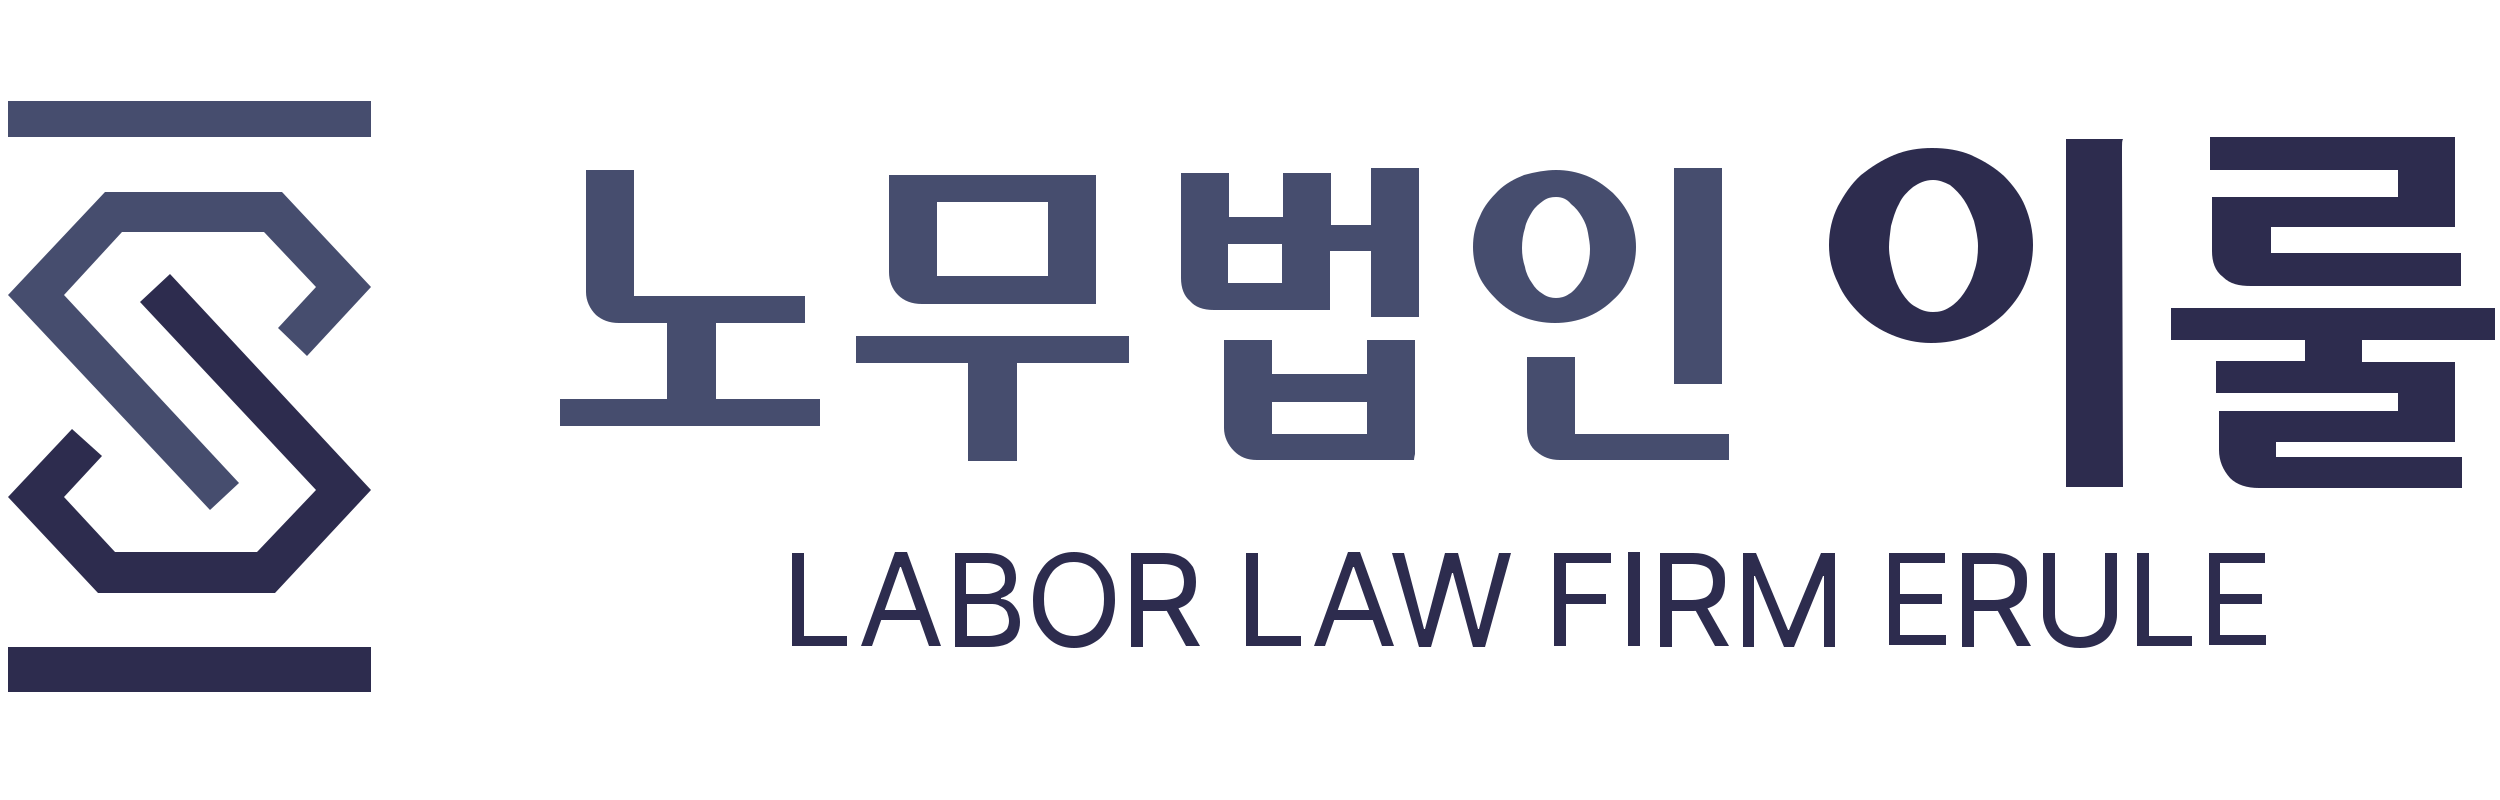
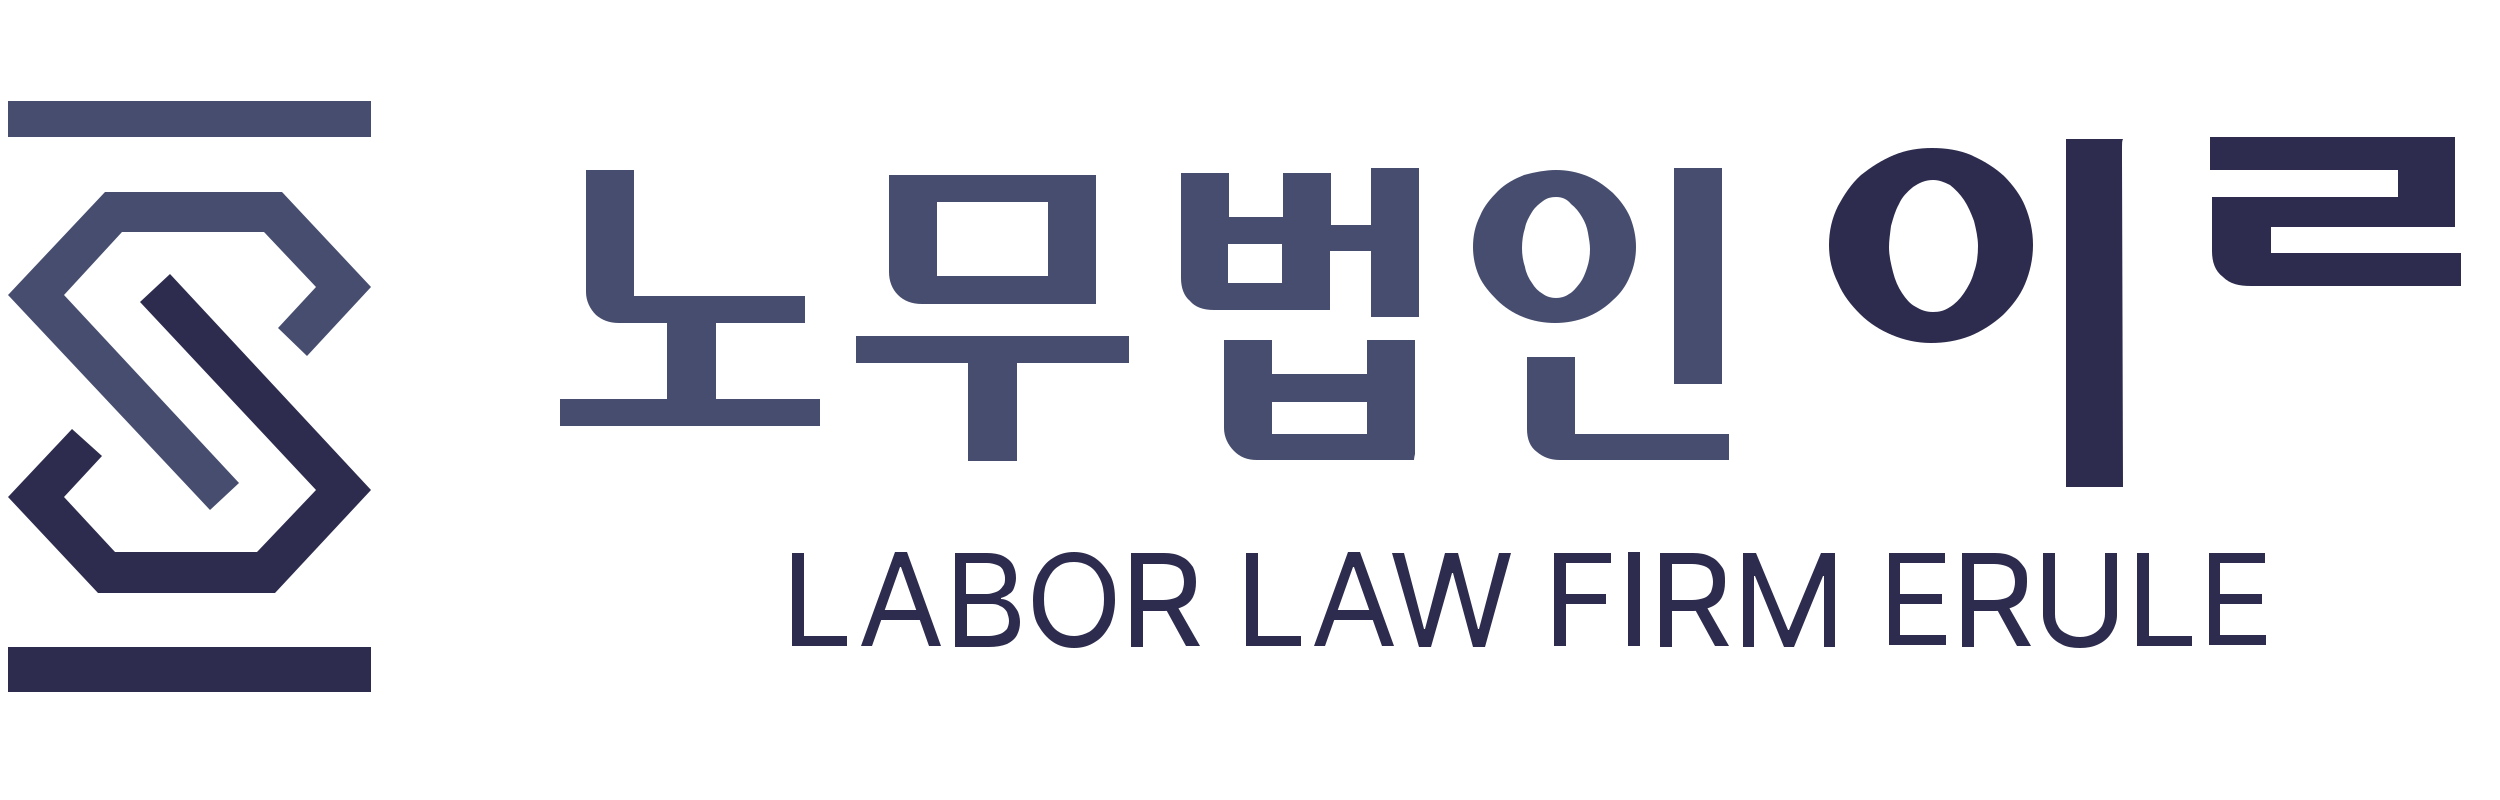
<svg xmlns="http://www.w3.org/2000/svg" version="1.1" id="Layer_1" x="0px" y="0px" viewBox="0 0 250 80" style="enable-background:new 0 0 250 80;" xml:space="preserve">
  <style type="text/css">
	.st0{fill:#464D6E;}
	.st1{fill:#2D2C4E;}
</style>
  <g>
    <g>
      <rect x="0.8" y="10.1" class="st0" width="36.3" height="3.6" />
      <polygon class="st0" points="23.9,48.3 6.4,29.5 12.2,23.2 26.4,23.2 31.6,28.7 27.8,32.8 30.7,35.6 37.1,28.7 28.2,19.2     10.5,19.2 0.8,29.5 21,51   " />
      <polygon class="st1" points="27.5,59.3 37.1,49 17,27.4 14,30.2 31.6,49 25.7,55.2 11.5,55.2 6.4,49.7 10.2,45.6 7.2,42.9     0.8,49.7 9.8,59.3   " />
      <rect x="0.8" y="64.7" class="st1" width="36.3" height="4.5" />
    </g>
    <g>
      <path class="st0" d="M71.4,39.9h10.6v2.7H56v-2.7h10.7v-7.6h-4.8c-1,0-1.7-0.3-2.3-0.8c-0.6-0.6-1-1.4-1-2.3v-6.1v-6.1h4.8v2v4.3    v6.3h8.5h5.9h2.7v2.7h-8.9V39.9z" />
      <path class="st0" d="M96.8,46v-9.7H85.6v-2.7c0,0,0.4,0,1.2,0c0.7,0,1.8,0,3.1,0c1.3,0,2.7,0,4.4,0c1.6,0,3.3,0,5,0    c1.6,0,3.3,0,4.9,0c1.6,0,3.1,0,4.4,0c1.3,0,2.3,0,3.1,0c0.7,0,1.2,0,1.2,0v2.7h-11.2c0,0.9,0,1.8,0,2.6c0,0.8,0,1.6,0,2.3v3.4    v1.1c0,0.1,0,0.3,0,0.4H96.8z M88.9,27.2c0-0.9,0-1.7,0-2.6c0-0.8,0-1.5,0-2.3V19c0-0.2,0-0.4,0-0.6c0-0.2,0-0.3,0-0.5v-0.4h20.7    v12.9H92.2c-1,0-1.8-0.3-2.4-0.9C89.2,28.9,88.9,28.1,88.9,27.2z M93.7,20.2v7.4h11.1v-7.4H93.7z" />
      <path class="st0" d="M133,22.5h4.1c0-0.5,0-1.1,0-1.5c0-0.5,0-0.9,0-1.3v-2c0-0.1,0-0.2,0-0.4c0-0.1,0-0.2,0-0.3v-0.2h4.8v2.3    v12.6h-4.8v-6.6H133V31h-11.6c-1.1,0-1.9-0.3-2.4-0.9c-0.6-0.5-0.9-1.3-0.9-2.3c0-1,0-1.9,0-2.8c0-0.9,0-1.7,0-2.5V19    c0-0.2,0-0.5,0-0.7c0-0.2,0-0.3,0-0.5v-0.5h4.8c0,0,0,0.3,0,0.7c0,0.5,0,1,0,1.5c0,0.3,0,0.7,0,1c0,0.4,0,0.7,0,1.2h5.4    c0-0.4,0-0.8,0-1.2c0-0.3,0-0.7,0-1c0-0.5,0-1,0-1.5c0-0.4,0-0.6,0-0.7h4.8c0,0,0,0.1,0,0.1v0.3c0,0.3,0,0.6,0,1    c0,0.4,0,0.8,0,1.3V22.5z M141.4,46h-15.7c-1,0-1.7-0.3-2.3-0.9c-0.6-0.6-1-1.4-1-2.3V34h4.8v3.4h9.5V34h4.8c0,0.4,0,1,0,1.7    c0,0.8,0,1.6,0,2.4c0,1,0,1.9,0,2.9c0,1,0,1.8,0,2.6c0,0.7,0,1.4,0,1.8C141.4,45.8,141.4,46,141.4,46z M122.8,24.4v3.9h5.4v-3.9    H122.8z M127.2,40.2v3.2h9.5v-3.2H127.2z" />
      <path class="st0" d="M155.6,17c1.1,0,2.1,0.2,3.1,0.6c1,0.4,1.8,1,2.6,1.7c0.7,0.7,1.3,1.5,1.7,2.4c0.4,1,0.6,2,0.6,3    c0,1-0.2,2-0.6,2.9c-0.4,1-1,1.8-1.7,2.4c-0.7,0.7-1.6,1.3-2.6,1.7c-1,0.4-2.1,0.6-3.2,0.6c-1.1,0-2.2-0.2-3.2-0.6    c-1-0.4-1.9-1-2.6-1.7c-0.7-0.7-1.4-1.5-1.8-2.4c-0.4-0.9-0.6-1.9-0.6-2.9c0-1.1,0.2-2.1,0.7-3.1c0.4-1,1.1-1.8,1.8-2.5    c0.7-0.7,1.6-1.2,2.6-1.6C153.5,17.2,154.6,17,155.6,17z M155.6,19.7c-0.5,0-0.9,0.1-1.3,0.4c-0.4,0.3-0.8,0.6-1.1,1.1    c-0.3,0.5-0.6,1-0.7,1.6c-0.2,0.6-0.3,1.3-0.3,2c0,0.7,0.1,1.3,0.3,1.9c0.1,0.6,0.4,1.2,0.7,1.6c0.3,0.5,0.6,0.8,1.1,1.1    c0.4,0.3,0.9,0.4,1.3,0.4c0.4,0,0.9-0.1,1.3-0.4c0.4-0.2,0.7-0.6,1.1-1.1c0.3-0.4,0.5-0.9,0.7-1.5c0.2-0.6,0.3-1.2,0.3-1.9    c0-0.5-0.1-1-0.2-1.6c-0.1-0.6-0.3-1.1-0.6-1.6c-0.3-0.5-0.6-0.9-1.1-1.3C156.7,19.9,156.2,19.7,155.6,19.7z M152.7,42.9v-7.2h4.8    v1.2v6.5h13h2.4V46H156c-1,0-1.7-0.3-2.3-0.8C153,44.7,152.7,43.9,152.7,42.9z M167.4,38.4v-1c0-0.3,0-0.7,0-1.1    c0-0.4,0-0.8,0-1.4V20.2c0-0.5,0-1,0-1.4c0-0.4,0-0.7,0-1.1v-0.9h4.8v21.6H167.4z" />
      <path class="st1" d="M200.4,17.6c-1-0.9-2-1.5-3.3-2.1c-1.2-0.5-2.5-0.7-3.9-0.7c-1.3,0-2.6,0.2-3.8,0.7c-1.2,0.5-2.3,1.2-3.3,2    c-1,0.9-1.7,2-2.3,3.1c-0.6,1.2-0.9,2.5-0.9,3.9c0,1.4,0.3,2.6,0.9,3.8c0.5,1.2,1.3,2.2,2.2,3.1c0.9,0.9,2,1.6,3.2,2.1    c1.2,0.5,2.5,0.8,3.9,0.8c1.3,0,2.6-0.2,3.9-0.7c1.2-0.5,2.3-1.2,3.3-2.1c0.9-0.9,1.7-1.9,2.2-3.1c0.5-1.2,0.8-2.5,0.8-3.9    c0-1.4-0.3-2.7-0.8-3.9C202.1,19.6,201.3,18.5,200.4,17.6z M197.4,27.2c-0.2,0.8-0.6,1.5-1,2.1c-0.4,0.6-0.9,1.1-1.4,1.4    c-0.6,0.4-1.1,0.5-1.7,0.5c-0.7,0-1.2-0.2-1.7-0.5c-0.6-0.3-1-0.8-1.4-1.4c-0.4-0.6-0.7-1.3-0.9-2.1c-0.2-0.8-0.4-1.6-0.4-2.5    c0-0.6,0.1-1.3,0.2-2.1c0.2-0.7,0.4-1.5,0.8-2.2c0.3-0.7,0.8-1.2,1.4-1.7c0.6-0.4,1.2-0.7,2-0.7c0.6,0,1.1,0.2,1.7,0.5    c0.5,0.4,1,0.9,1.4,1.5c0.4,0.6,0.7,1.3,1,2.1c0.2,0.8,0.4,1.7,0.4,2.5C197.8,25.5,197.7,26.4,197.4,27.2z" />
      <path class="st1" d="M212.2,14.7c0-0.4,0-0.6,0.1-0.8h-5.7v5.4c0,1.6,0,3.5,0,5.5c0,2.1,0,4.3,0,6.5v12c0,0.8,0,1.5,0,2.2    c0,0.7,0,1.2,0,1.7v1.5h5.7l-0.1-32.8C212.2,15.6,212.2,15.1,212.2,14.7z" />
      <path class="st1" d="M239.7,19.7h-18.5c0,0,0,0.3,0,0.8c0,0.6,0,1.2,0,1.9c0,0.4,0,0.8,0,1.2c0,0.5,0,1,0,1.5c0,1.1,0.3,2,1.1,2.6    c0.7,0.7,1.6,0.9,2.8,0.9h21v-3.3h-19v-2.6h18.4v-9H221V17h18.8V19.7z" />
-       <path class="st1" d="M217.1,30.8V34h13.4v2.1h-8.9v3.2h18.2v1.8h-17.9V45c0,1.1,0.4,2,1.1,2.8c0.7,0.7,1.7,1,2.9,1h20.3v-3.1    h-18.6v-1.5h17.9v-8h-9.3V34h13.3v-3.2H217.1z" />
      <g>
        <g>
          <path class="st1" d="M79.2,55.3h1.2v8.3h4.3v1h-5.5V55.3z" />
          <path class="st1" d="M86.1,64.6l3.4-9.4h1.2l3.4,9.4h-1.2l-2.8-7.9H90l-2.8,7.9H86.1z M92.5,61v1h-4.8v-1H92.5z" />
          <path class="st1" d="M95.4,55.3h3.3c0.6,0,1.2,0.1,1.6,0.3c0.4,0.2,0.8,0.5,1,0.9c0.2,0.4,0.3,0.8,0.3,1.3c0,0.4-0.1,0.7-0.2,1      c-0.1,0.3-0.3,0.5-0.5,0.6c-0.2,0.2-0.5,0.3-0.8,0.4v0.1c0.3,0,0.6,0.1,0.9,0.3c0.3,0.2,0.5,0.5,0.7,0.8s0.3,0.8,0.3,1.2      c0,0.5-0.1,0.9-0.3,1.3c-0.2,0.4-0.6,0.7-1,0.9c-0.5,0.2-1.1,0.3-1.8,0.3h-3.4V55.3z M99.6,59.2c0.3-0.1,0.5-0.3,0.7-0.6      c0.2-0.2,0.2-0.5,0.2-0.8c0-0.3-0.1-0.5-0.2-0.8c-0.1-0.2-0.3-0.4-0.6-0.5c-0.3-0.1-0.6-0.2-1-0.2h-2.1v3.1h2.1      C99,59.4,99.3,59.3,99.6,59.2z M100,63.4c0.3-0.1,0.5-0.3,0.7-0.5c0.1-0.2,0.2-0.5,0.2-0.8c0-0.3-0.1-0.6-0.2-0.9      c-0.2-0.3-0.4-0.5-0.7-0.6c-0.3-0.2-0.6-0.2-1-0.2h-2.3v3.2h2.2C99.3,63.6,99.7,63.5,100,63.4z" />
          <path class="st1" d="M111,62.5c-0.4,0.7-0.8,1.3-1.5,1.7c-0.6,0.4-1.3,0.6-2.1,0.6c-0.8,0-1.5-0.2-2.1-0.6      c-0.6-0.4-1.1-1-1.5-1.7c-0.4-0.7-0.5-1.6-0.5-2.5c0-1,0.2-1.8,0.5-2.5c0.4-0.7,0.8-1.3,1.5-1.7c0.6-0.4,1.3-0.6,2.1-0.6      c0.8,0,1.5,0.2,2.1,0.6c0.6,0.4,1.1,1,1.5,1.7c0.4,0.7,0.5,1.6,0.5,2.5C111.5,60.9,111.3,61.8,111,62.5z M110,57.9      c-0.3-0.6-0.6-1-1.1-1.3c-0.5-0.3-1-0.4-1.5-0.4c-0.6,0-1.1,0.1-1.5,0.4c-0.5,0.3-0.8,0.7-1.1,1.3c-0.3,0.6-0.4,1.2-0.4,2      c0,0.8,0.1,1.4,0.4,2c0.3,0.6,0.6,1,1.1,1.3c0.5,0.3,1,0.4,1.5,0.4c0.6,0,1.1-0.2,1.5-0.4c0.5-0.3,0.8-0.7,1.1-1.3      c0.3-0.6,0.4-1.2,0.4-2C110.4,59.2,110.3,58.5,110,57.9z" />
          <path class="st1" d="M113.2,55.3h3.2c0.7,0,1.3,0.1,1.8,0.4c0.5,0.2,0.8,0.6,1.1,1c0.2,0.4,0.3,0.9,0.3,1.5      c0,0.6-0.1,1.1-0.3,1.5c-0.2,0.4-0.6,0.8-1.1,1c-0.5,0.2-1.1,0.4-1.8,0.4h-2.6V60h2.5c0.5,0,0.9-0.1,1.2-0.2      c0.3-0.1,0.5-0.3,0.7-0.6c0.1-0.3,0.2-0.6,0.2-1c0-0.4-0.1-0.7-0.2-1c-0.1-0.3-0.4-0.5-0.7-0.6c-0.3-0.1-0.7-0.2-1.2-0.2h-2v8.3      h-1.2V55.3z M120,64.6h-1.4l-2.3-4.2h1.3L120,64.6z" />
          <path class="st1" d="M124.6,55.3h1.2v8.3h4.3v1h-5.5V55.3z" />
          <path class="st1" d="M131.4,64.6l3.4-9.4h1.2l3.4,9.4h-1.2l-2.8-7.9h-0.1l-2.8,7.9H131.4z M137.9,61v1h-4.8v-1H137.9z" />
          <path class="st1" d="M139.2,55.3h1.2l2,7.6h0.1l2-7.6h1.3l2,7.6h0.1l2-7.6h1.2l-2.6,9.4h-1.2l-2-7.4h-0.1l-2.1,7.4h-1.2      L139.2,55.3z" />
          <path class="st1" d="M155.5,55.3h5.6v1h-4.5v3.1h4v1h-4v4.2h-1.2V55.3z" />
          <path class="st1" d="M164,64.6h-1.2v-9.4h1.2V64.6z" />
          <path class="st1" d="M166.1,55.3h3.2c0.7,0,1.3,0.1,1.8,0.4c0.5,0.2,0.8,0.6,1.1,1s0.3,0.9,0.3,1.5c0,0.6-0.1,1.1-0.3,1.5      c-0.2,0.4-0.6,0.8-1.1,1c-0.5,0.2-1.1,0.4-1.8,0.4h-2.6V60h2.5c0.5,0,0.9-0.1,1.2-0.2c0.3-0.1,0.5-0.3,0.7-0.6      c0.1-0.3,0.2-0.6,0.2-1c0-0.4-0.1-0.7-0.2-1c-0.1-0.3-0.4-0.5-0.7-0.6c-0.3-0.1-0.7-0.2-1.2-0.2h-2v8.3h-1.2V55.3z M172.9,64.6      h-1.4l-2.3-4.2h1.3L172.9,64.6z" />
          <path class="st1" d="M175.6,55.3l3.2,7.7h0.1l3.2-7.7h1.4v9.4h-1.1v-7.1h-0.1l-2.9,7.1h-1l-2.9-7.1h-0.1v7.1h-1.1v-9.4H175.6z" />
          <path class="st1" d="M188.8,55.3h5.7v1H190v3.1h4.2v1H190v3.1h4.6v1h-5.7V55.3z" />
          <path class="st1" d="M196.3,55.3h3.2c0.7,0,1.3,0.1,1.8,0.4c0.5,0.2,0.8,0.6,1.1,1s0.3,0.9,0.3,1.5c0,0.6-0.1,1.1-0.3,1.5      c-0.2,0.4-0.6,0.8-1.1,1c-0.5,0.2-1.1,0.4-1.8,0.4h-2.6V60h2.5c0.5,0,0.9-0.1,1.2-0.2c0.3-0.1,0.5-0.3,0.7-0.6      c0.1-0.3,0.2-0.6,0.2-1c0-0.4-0.1-0.7-0.2-1c-0.1-0.3-0.4-0.5-0.7-0.6c-0.3-0.1-0.7-0.2-1.2-0.2h-2v8.3h-1.2V55.3z M203.1,64.6      h-1.4l-2.3-4.2h1.3L203.1,64.6z" />
          <path class="st1" d="M211.7,55.3v6.2c0,0.6-0.2,1.2-0.5,1.7c-0.3,0.5-0.7,0.9-1.3,1.2c-0.6,0.3-1.2,0.4-1.9,0.4      c-0.7,0-1.4-0.1-1.9-0.4c-0.6-0.3-1-0.7-1.3-1.2c-0.3-0.5-0.5-1.1-0.5-1.7v-6.2h1.2v6.1c0,0.5,0.1,0.9,0.3,1.2      c0.2,0.4,0.5,0.6,0.9,0.8c0.4,0.2,0.8,0.3,1.3,0.3s0.9-0.1,1.3-0.3c0.4-0.2,0.7-0.5,0.9-0.8c0.2-0.4,0.3-0.8,0.3-1.2v-6.1H211.7      z" />
          <path class="st1" d="M213.7,55.3h1.2v8.3h4.3v1h-5.5V55.3z" />
          <path class="st1" d="M220.8,55.3h5.7v1H222v3.1h4.2v1H222v3.1h4.6v1h-5.7V55.3z" />
        </g>
      </g>
    </g>
  </g>
</svg>